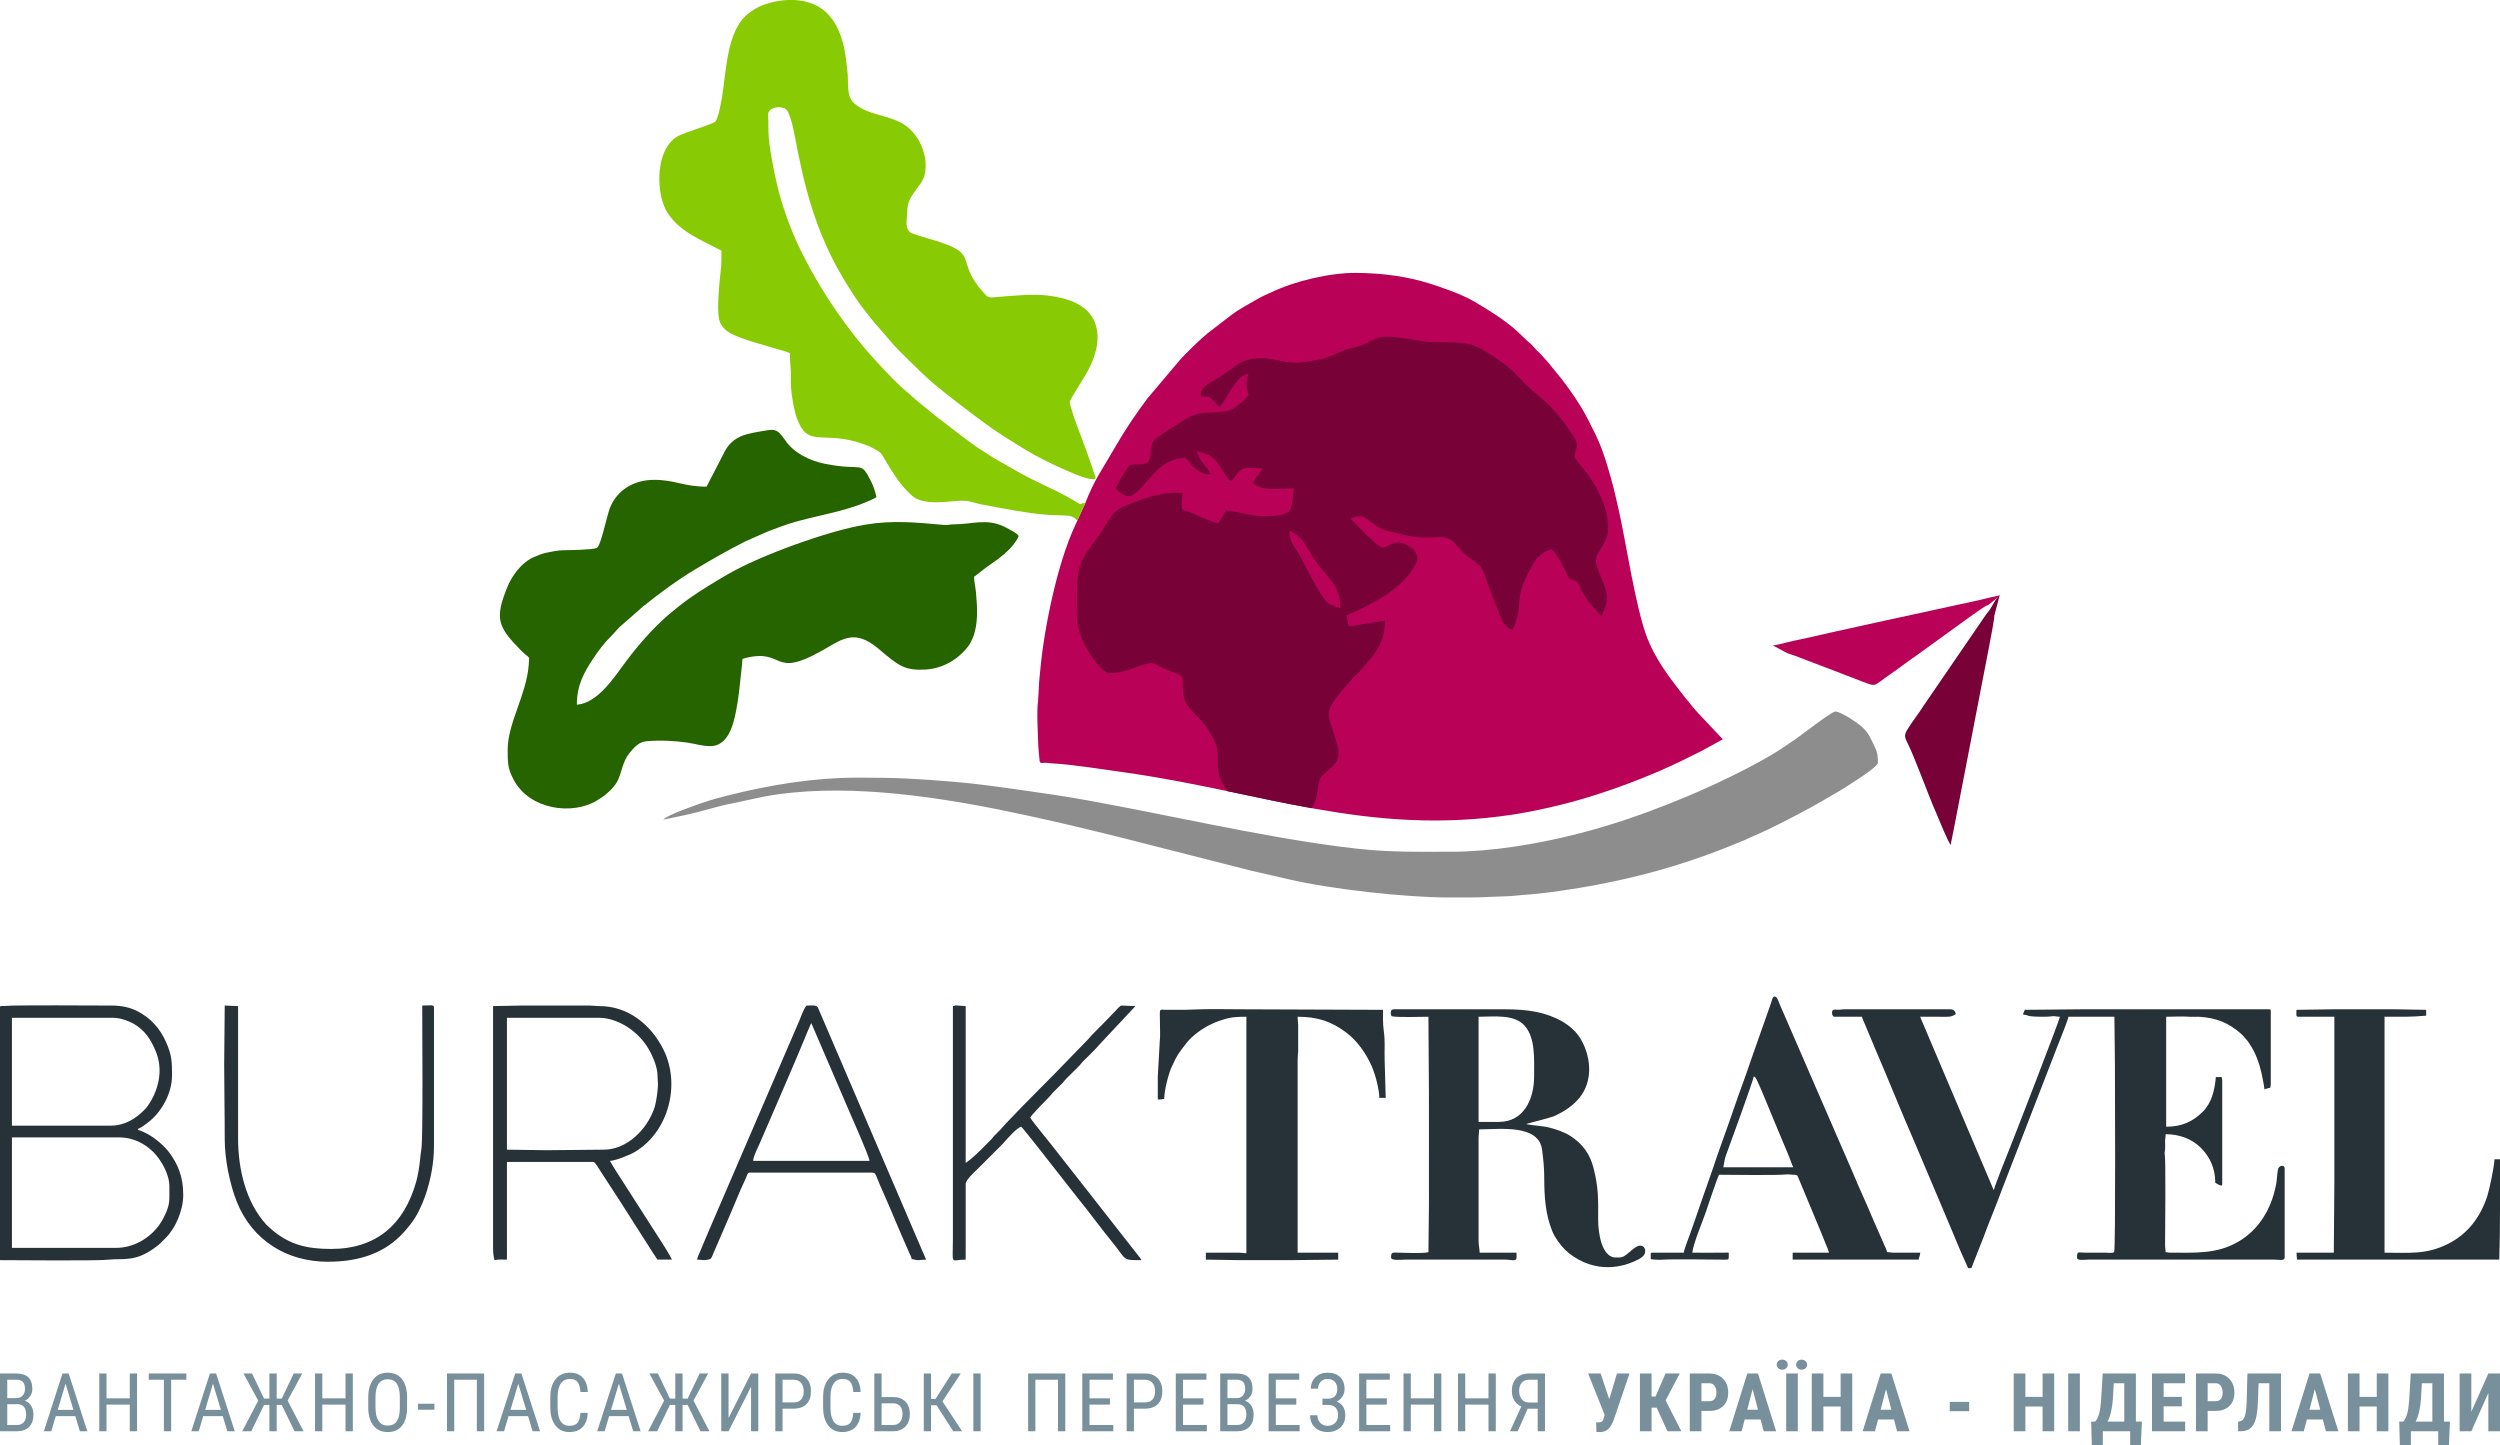
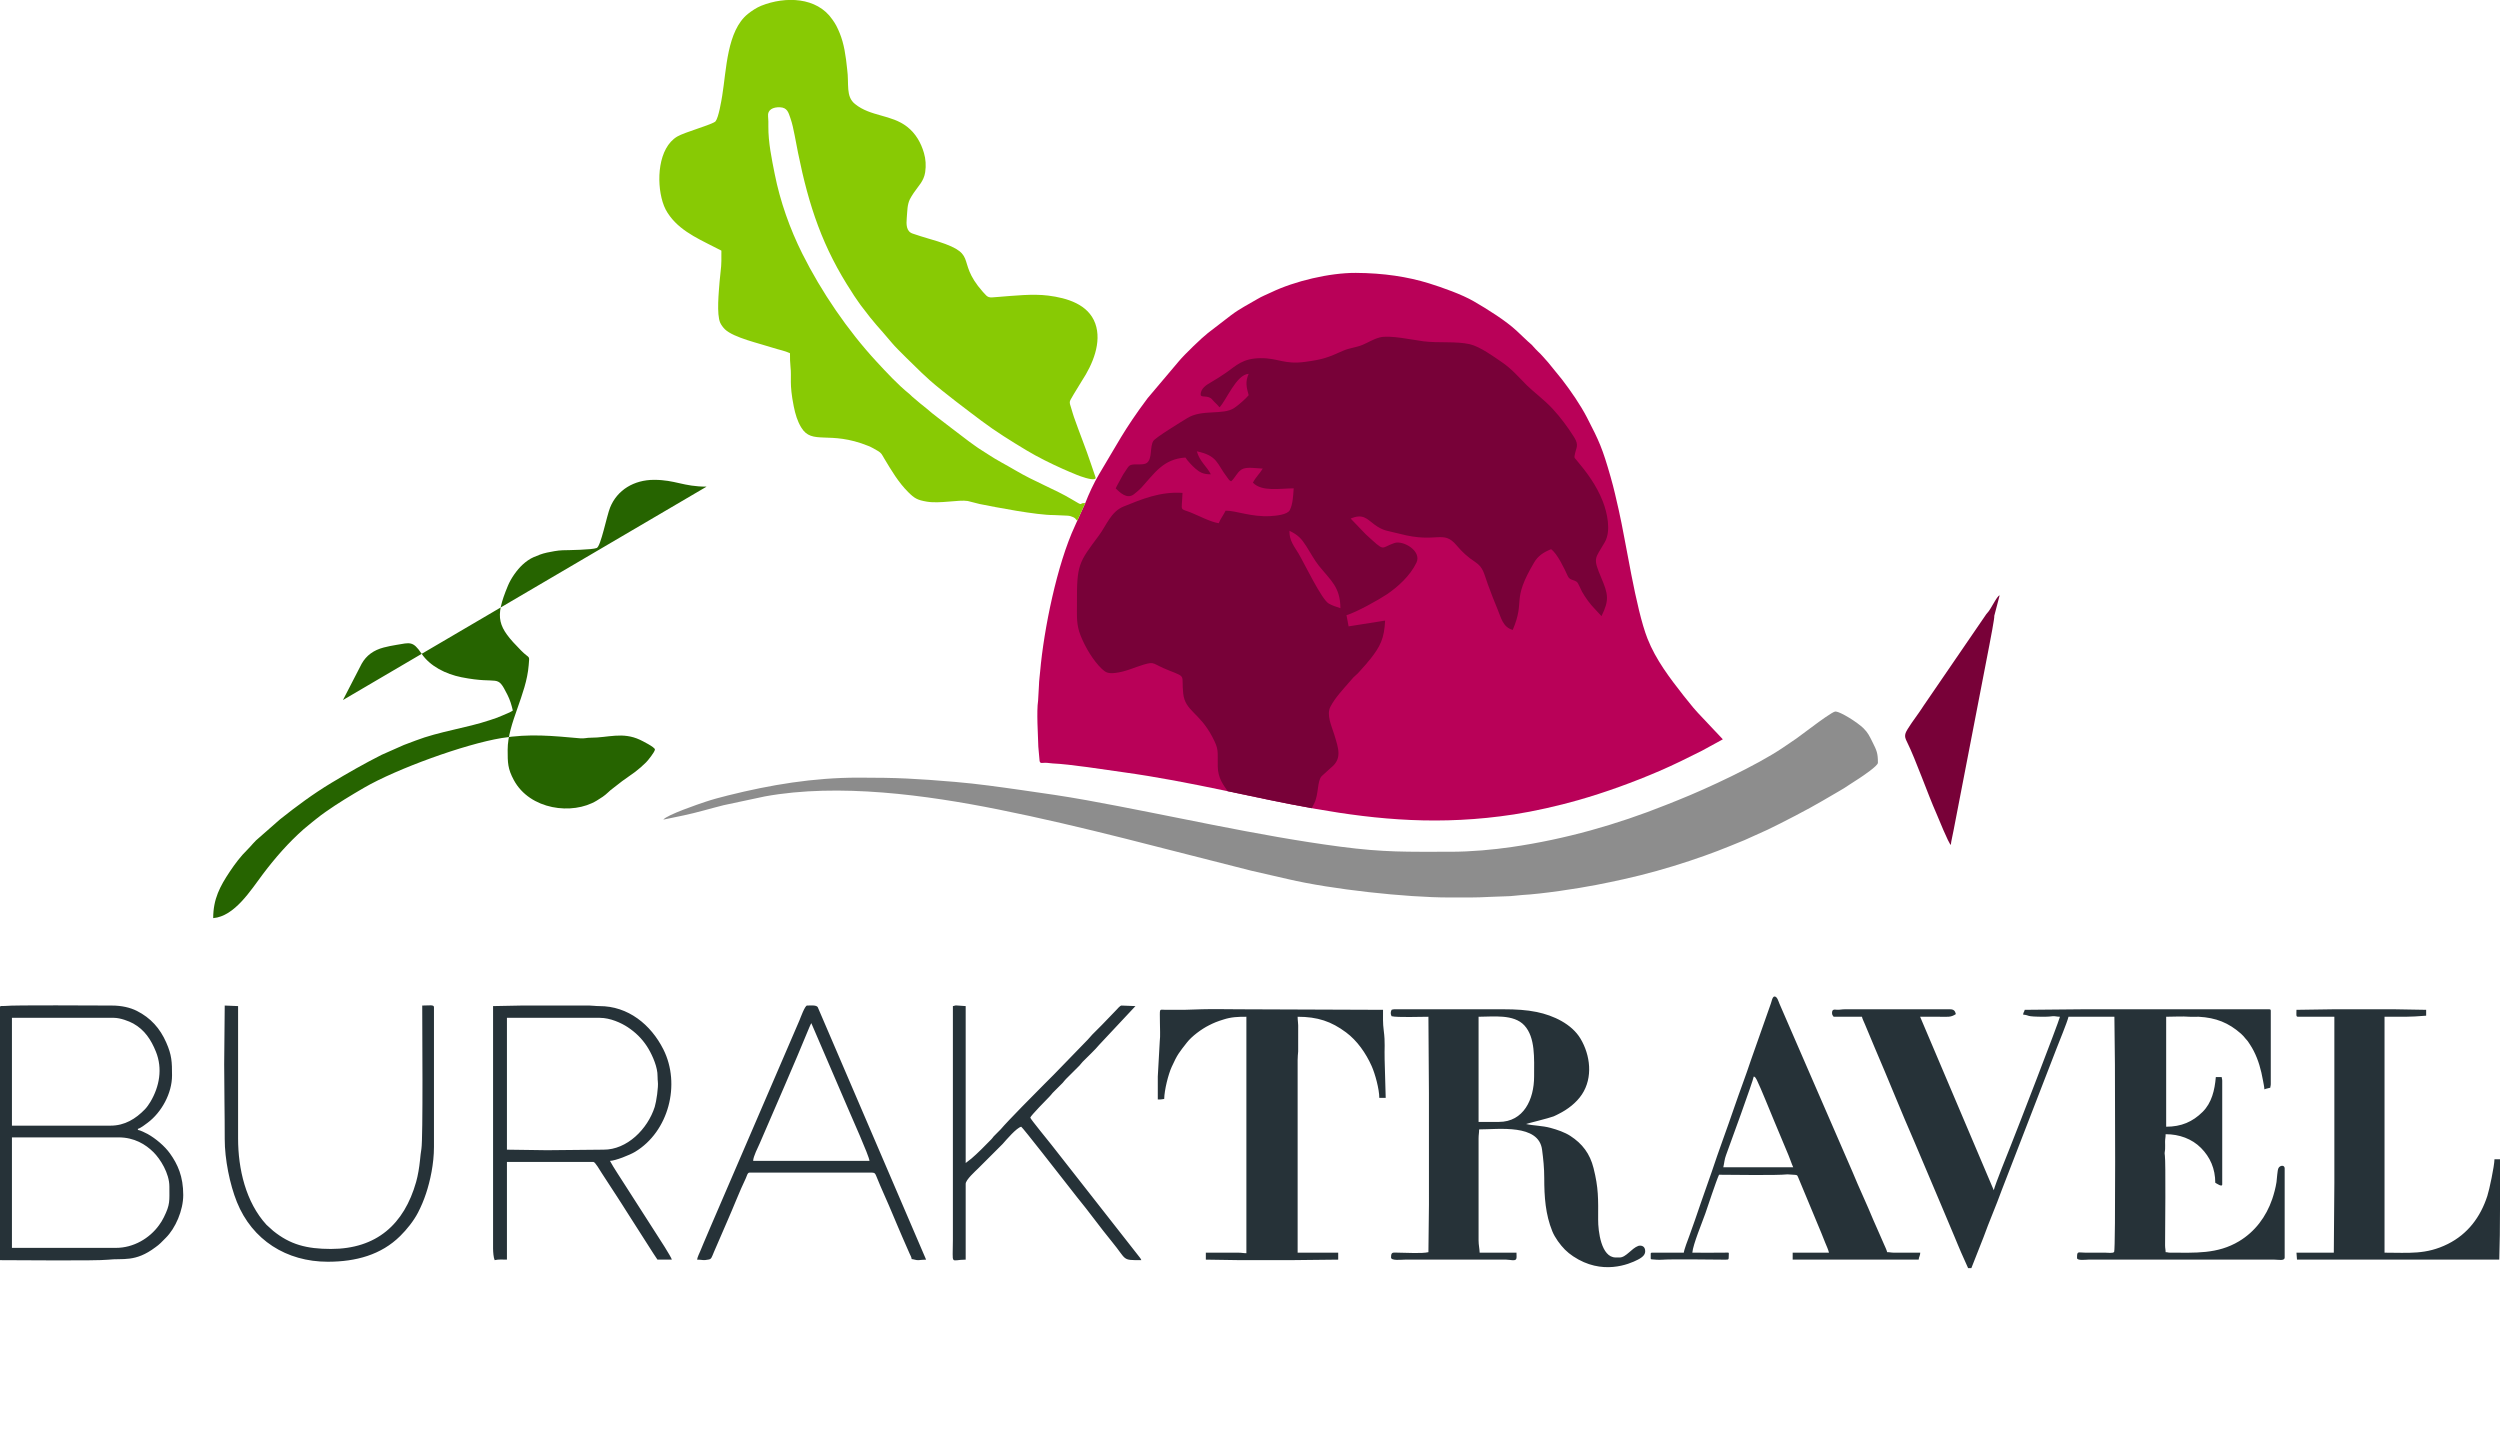
<svg xmlns="http://www.w3.org/2000/svg" xml:space="preserve" width="1280px" height="740px" version="1.1" style="shape-rendering:geometricPrecision; text-rendering:geometricPrecision; image-rendering:optimizeQuality; fill-rule:evenodd; clip-rule:evenodd" viewBox="0 0 128000 74000">
  <defs>
    <style type="text/css">
   
    .fil0 {fill:#263238}
    .fil4 {fill:#266400}
    .fil2 {fill:#780138}
    .fil6 {fill:#78909C}
    .fil3 {fill:#88CA04}
    .fil5 {fill:#8D8D8D}
    .fil1 {fill:#B90158}
   
  </style>
  </defs>
  <g id="Layer_x0020_1">
    <path class="fil0" d="M84226 63978c-43,-231 -285,-211 -344,-189 -357,131 -624,595 -964,595l-192 -1c-749,0 -904,-1353 -901,-1939 5,-1073 22,-1611 -235,-2636 -185,-740 -575,-1252 -1191,-1651 -282,-182 -659,-314 -1011,-409 -434,-118 -884,-111 -1253,-198 43,-26 1174,-298 1410,-392 95,-38 175,-85 258,-125 459,-228 905,-567 1190,-996 576,-868 431,-2016 -71,-2857 -448,-750 -1380,-1189 -2242,-1366 -514,-106 -1072,-139 -1692,-139l-5603 0c-73,0 -75,13 -136,28 -57,119 -57,209 0,328 303,70 1492,27 1886,27 0,1332 26,2575 26,3908l1 5711c0,843 -27,1592 -27,2434 -350,80 -1083,28 -1504,26 -324,-1 -409,-59 -409,247 0,177 527,109 710,109l4974 0c143,-1 260,-6 394,15 416,64 344,-55 344,-371l-1886 0c-5,-210 -55,-393 -55,-628l0 -5220c0,-198 28,-274 28,-464 1002,0 3051,-291 3223,1039 64,489 111,938 111,1447 0,968 63,1869 413,2730 134,329 406,697 646,939 128,129 268,240 422,343 1477,986 2857,408 3310,173 284,-147 413,-287 370,-518zm-72748 -9488c0,1306 30,2523 28,3827 -1,1040 259,2320 624,3229 784,1945 2537,3055 4651,3055 1439,0 2733,-350 3710,-1318 341,-337 685,-766 909,-1195 162,-314 291,-617 413,-981 213,-642 406,-1523 406,-2381l0 -7160c0,-137 -233,-82 -601,-82 0,1022 47,6786 -42,7337 -36,220 -48,345 -72,584 -38,368 -104,778 -199,1113 -613,2165 -2026,3428 -4361,3428 -1248,0 -2091,-225 -2956,-925l-344 -311c-1059,-1155 -1454,-2856 -1454,-4421l0 -6777 -684 -28c0,1035 -28,1978 -28,3006zm37310 -2978l0 11970c0,1357 -150,1011 655,1011l0 -3881c0,-208 503,-653 636,-786 249,-248 476,-476 725,-724l533 -533c197,-224 709,-825 949,-881 98,66 1977,2483 2144,2694l720 920c581,702 1195,1562 1776,2267 794,966 491,951 1510,951 -22,-78 -101,-161 -153,-231l-4455 -5684c-85,-114 -1078,-1321 -1078,-1382 0,-76 889,-985 978,-1072 78,-77 97,-114 164,-191l519 -519c69,-75 87,-116 164,-193 66,-65 112,-111 178,-177l519 -518c72,-75 90,-118 163,-192 224,-228 662,-639 837,-859l1863 -1990 -711 -28c-80,0 -210,169 -267,225l-737 765c-171,172 -323,321 -492,493 -90,89 -136,164 -232,260l-1736 1789c-175,175 -330,331 -505,506 -372,371 -1882,1894 -2215,2295l-367 370c-50,61 -52,76 -110,137 -269,279 -749,764 -1027,995l-293 227 0 -8034 -490 -34c-75,0 -69,23 -165,34zm-7248 874l1882 4376c173,420 1075,2409 1096,2675l-5957 0c5,-231 250,-693 336,-894 829,-1932 1749,-4009 2537,-5935 18,-40 31,-73 50,-114 8,-16 19,-41 27,-56l29 -52zm-5848 12107c296,0 281,59 596,-6 135,-28 144,-90 267,-388l685 -1583c301,-677 630,-1536 948,-2195 46,-93 81,-283 182,-283l6286 0c137,0 165,70 208,174 245,620 592,1351 853,1989 160,390 317,741 481,1131l366 837c42,102 105,188 113,296 122,11 223,62 354,55 122,-7 217,-27 385,-27l-5548 -12927c-77,-117 -352,-82 -547,-82 -111,0 -339,642 -389,758l-4558 10583c-116,266 -242,559 -351,824 -58,143 -108,269 -168,405 -41,93 -155,333 -163,439zm-7688 -5602c-700,0 -1333,-28 -2049,-28l0 -6750 4756 0c534,0 1098,260 1431,480 399,266 715,575 974,967 212,323 492,898 542,1371 17,155 5,309 23,442 38,267 -77,1041 -159,1300 -361,1135 -1417,2197 -2620,2190l-2898 28zm-2759 -7379l0 12407c0,182 25,484 82,601 208,-49 378,-27 628,-27l0 -5002 4427 0c94,0 339,440 433,580l818 1257c145,214 262,415 405,634l1416 2218c70,114 139,209 208,313l737 0c-33,-144 -685,-1153 -770,-1279l-1601 -2498c-228,-364 -623,-948 -798,-1279 275,-6 1017,-301 1285,-463 1721,-1035 2350,-3459 1448,-5249 -637,-1261 -1799,-2218 -3280,-2213 -215,0 -334,-28 -518,-29l-3473 1c-514,0 -934,28 -1447,28zm-19306 12379l-5328 0 0 -5657 5464 0c797,0 1380,357 1783,758 348,346 814,1081 814,1757 0,754 47,910 -283,1576 -79,161 -147,267 -248,407 -483,671 -1308,1159 -2202,1159zm-273 -6258l-5055 0 0 -5520 5219 0c329,0 770,168 993,291 583,325 911,828 1158,1438 352,868 184,1793 -281,2574 -73,122 -184,281 -277,377 -475,492 -1039,840 -1757,840zm-5684 -6039l0 12926c823,0 4962,43 5551,-23 761,-86 1389,145 2425,-637 105,-80 175,-125 270,-221 92,-94 166,-168 259,-260 495,-489 895,-1408 895,-2193 0,-955 -283,-1575 -682,-2132 -270,-376 -726,-761 -1140,-993 -93,-52 -396,-200 -500,-209l0 -55c137,-32 380,-223 503,-315 709,-532 1245,-1504 1245,-2418 0,-694 -10,-1041 -300,-1695 -314,-714 -791,-1253 -1503,-1612 -341,-171 -776,-273 -1285,-273 -768,0 -5035,-32 -5446,20 -136,17 -292,-38 -292,90zm117597 109c0,250 -36,355 81,355l1859 0 0 8499c0,1223 -28,2358 -28,3580l-1912 0 27 356 10357 0c0,-454 28,-827 28,-1257l27 -3881 -301 0c-8,365 -265,1569 -365,1876 -353,1089 -1007,1952 -2021,2460 -1117,558 -2001,446 -3243,446l0 -12079c896,0 1253,19 2131,-55l0 -300c-568,0 -1043,-28 -1612,-28l-3142 0c-661,0 -1227,28 -1886,28zm-58300 3416l0 1175c253,0 178,-15 328,-28 10,-463 206,-1249 383,-1639 294,-649 383,-740 776,-1245 254,-328 751,-695 1136,-887 117,-58 202,-102 336,-156 140,-56 233,-85 385,-134 422,-138 755,-147 1192,-147l0 12106c-173,0 -227,-27 -409,-27l-1667 0 0 356c622,0 1152,27 1776,27l2514 0c860,0 1628,-27 2487,-27l0 -356 -2077 0 0 -9865c-1,-188 19,-291 27,-438l1 -1340c-2,-162 -28,-245 -28,-436 1026,0 1728,241 2479,800 566,421 1014,1060 1310,1724 179,399 392,1184 392,1630l328 0 -55 -1967c-18,-565 38,-844 -46,-1485 -50,-381 -36,-668 -36,-1057l-7379 -28c-619,0 -1270,-18 -1886,-1l-928 29c-319,0 -639,4 -957,-1 -333,-4 -273,-108 -273,657 0,265 26,706 -8,948l-101 1812zm34521 -3252c0,100 42,131 82,191l1449 0c29,125 105,262 156,391l508 1214c695,1611 1337,3236 2042,4844l1357 3205c234,545 449,1068 681,1617 119,283 220,537 339,807l354 793 165 0 625 -1587c289,-804 641,-1603 930,-2405l2806 -7251c119,-315 544,-1333 613,-1628l2350 0c0,841 27,1591 27,2432 0,609 43,9474 -40,9608 -50,81 -339,39 -451,39l-1012 0c-400,0 -437,-107 -437,273 0,147 457,83 574,83l9538 0c200,-1 519,81 519,-109l0 -4565c0,-182 -238,-161 -316,-15 -62,113 -77,556 -102,718 -43,283 -129,607 -220,873 -310,904 -882,1667 -1697,2157 -1110,667 -2249,585 -3514,585 -137,0 -122,-24 -246,-26 0,-138 -28,-189 -28,-356 4,-770 37,-4278 -10,-4581 -30,-190 2,-178 11,-338 8,-122 -2,-260 -1,-384 1,-157 28,-206 28,-381 704,0 1347,238 1811,703 467,469 731,1063 731,1783 77,41 356,241 356,82l0 -5301c0,-94 -21,-106 -28,-192l-300 0c-56,669 -210,1320 -677,1784 -511,507 -1090,758 -1865,758l0 -5630c353,0 849,-30 1176,-1 155,14 334,-7 491,1 887,48 1529,308 2165,868 97,85 156,158 235,256 46,56 73,75 115,133 37,52 72,110 108,163 280,422 468,928 585,1439 33,146 54,260 83,409 24,130 67,331 71,449 64,-31 219,-63 299,-83 7,-85 28,-96 28,-191l0 -3743c0,-63 -19,-83 -82,-83l-9537 0c-1023,0 -1957,28 -2979,28 -28,120 -71,115 -82,246 377,31 45,109 1120,109 173,0 254,-16 385,-27 151,-12 213,27 380,27 -68,297 -2250,5936 -2537,6645 -115,283 -786,1956 -851,2237l-3771 -8882c327,0 655,0 983,0 418,0 583,41 847,-136 -38,-161 -100,-247 -300,-247l-5384 0c-162,0 -284,35 -406,24 -139,-14 -250,-31 -250,168zm-7589 12270l-1633 0c-34,0 -59,7 -61,52l0 236c0,52 25,50 45,53 130,17 397,31 532,20 435,-36 2604,-9 3224,-3 225,3 183,-12 195,-221 9,-176 22,-141 -224,-138 -545,8 -1096,1 -1642,1 38,-435 503,-1540 668,-2012 103,-296 563,-1693 699,-1978 636,0 2926,42 3507,-20l396 26c103,21 91,6 140,105l780 1873c136,343 272,641 409,983 71,180 138,343 203,508 63,157 157,353 195,515l-1859 0 0 356 6451 0c12,-152 78,-192 81,-356l-1338 0c-167,0 -200,-26 -356,-26 -27,-115 -116,-299 -165,-410l-358 -817c-56,-135 -130,-286 -184,-417 -341,-833 -728,-1635 -1065,-2460l-1780 -4096c-122,-272 -234,-551 -356,-819l-1605 -3698c-49,-113 -114,-374 -253,-374 -109,0 -154,263 -188,359l-1011 2870c-276,834 -586,1636 -869,2465 -373,1097 -784,2180 -1147,3280l-574 1639c-97,296 -189,543 -286,834l-294 827c-67,177 -265,692 -277,843zm3580 -9018c72,19 70,32 106,85 32,45 49,87 76,142 175,351 675,1598 868,2056l733 1753c88,201 151,425 239,609l-3580 0c54,-232 58,-407 141,-624 147,-390 1402,-3843 1417,-4021zm-13050 2323l-1038 0 0 -5384c743,0 1800,-149 2345,443 570,622 498,1688 498,2618 0,1165 -532,2323 -1805,2323z" />
    <path class="fil1" d="M55566 25759l-410 901c-38,73 -76,173 -116,259 -919,1968 -1596,5307 -1784,7454 -19,225 -58,491 -62,729l-44 777c-84,553 -6,1715 12,2355l65 725c32,144 101,97 284,96 166,-1 206,24 379,32 909,39 2681,320 3602,448 7100,984 12556,3310 20013,2165 1027,-158 2281,-442 3290,-730 1386,-394 2863,-931 4166,-1494 744,-321 1457,-674 2185,-1042l1063 -581 -1273 -1351c-106,-107 -151,-180 -252,-285l-481 -595c-700,-894 -1425,-1839 -1852,-2925 -604,-1531 -1112,-5014 -1468,-6566 -137,-604 -252,-1130 -417,-1703 -423,-1485 -584,-1832 -1215,-3055 -333,-644 -823,-1352 -1265,-1929l-723 -890c-84,-105 -160,-169 -253,-285 -75,-95 -176,-183 -266,-273 -47,-47 -82,-77 -125,-126 -291,-329 -96,-116 -397,-395l-553 -522c-566,-532 -1520,-1126 -2208,-1524 -604,-352 -1619,-712 -2303,-924 -1083,-335 -2320,-525 -3737,-533 -1345,-8 -3141,423 -4324,991 -259,124 -483,206 -723,351 -460,274 -883,479 -1334,818l-1197 921c-311,242 -1183,1081 -1477,1432l-1610 1904c-1212,1621 -1577,2392 -2488,3900 -260,432 -526,1012 -702,1470z" />
    <path class="fil2" d="M67524 28963c625,775 1096,1096 1105,2176 -192,-62 -430,-137 -603,-241 -366,-223 -1226,-2021 -1546,-2565 -198,-338 -478,-654 -460,-1158 443,216 616,404 861,788 197,307 430,736 643,1000zm-4664 11548c1455,305 2875,612 4303,869 38,-77 84,-164 127,-250 233,-466 145,-1141 380,-1392l463 -421c588,-464 411,-959 179,-1714 -124,-406 -416,-1007 -190,-1428 250,-470 626,-860 963,-1252 72,-85 130,-152 207,-236 75,-81 154,-133 230,-212l433 -484c66,-90 130,-154 201,-243 520,-655 718,-1068 762,-1974l-1870 296 -108 -574c481,-134 1651,-786 2071,-1068 551,-372 1193,-949 1511,-1620 282,-598 -677,-1156 -1129,-1005 -746,250 -425,503 -1468,-449l-771 -803c634,-272 839,25 1210,301 479,353 692,318 1319,483 1904,501 2198,-238 2893,586 292,345 568,601 952,852 427,282 443,584 652,1151 161,439 324,863 505,1296 173,415 266,895 767,1032 668,-1576 -99,-1433 1098,-3458 183,-311 451,-510 866,-675 321,232 674,979 857,1381 97,212 301,173 464,296 71,53 202,392 262,497 173,304 409,635 645,873l352 380c411,-828 339,-1134 -9,-1957 -448,-1060 -323,-954 178,-1829 334,-582 123,-1516 -106,-2100 -329,-834 -825,-1488 -1359,-2124 -58,-68 -98,-87 -85,-179 61,-435 261,-526 -23,-977 -326,-517 -688,-1004 -1090,-1441 -457,-492 -1013,-896 -1322,-1206 -446,-447 -779,-850 -1318,-1213 -368,-249 -1079,-773 -1606,-896 -702,-162 -1615,-52 -2383,-150 -548,-70 -1734,-334 -2233,-197 -354,97 -569,251 -883,382 -323,135 -659,154 -974,293 -821,362 -1031,450 -1957,575 -1079,147 -1383,-197 -2277,-189 -924,9 -1233,365 -1780,748 -245,171 -500,332 -774,491 -198,115 -530,304 -521,636 4,163 387,0 583,236 126,150 281,271 382,407 369,-388 854,-1673 1492,-1716 -185,418 -106,699 0,1095 -128,162 -537,524 -746,659 -580,374 -1643,45 -2397,513 -270,167 -1631,992 -1740,1172 -185,303 -39,909 -330,1123 -144,105 -456,65 -654,77 -277,17 -281,113 -420,305 -101,140 -188,287 -273,454 -67,133 -205,359 -245,471 194,181 569,587 941,289 145,-119 259,-208 384,-344 660,-720 1103,-1453 2243,-1528 94,157 371,450 510,566 230,192 392,293 790,293 -193,-397 -562,-636 -716,-1177 1076,224 1016,634 1545,1320 80,104 92,158 209,215 209,-173 298,-458 541,-608 247,-152 784,-51 1080,-43 -151,257 -391,474 -503,722 457,473 1370,293 2087,289 -27,380 -42,810 -200,1116 -125,241 -731,290 -988,305 -998,56 -1750,-283 -2299,-277 -102,219 -274,432 -350,642 -426,-66 -1011,-379 -1424,-546 -606,-245 -466,4 -432,-1007 -1145,-78 -2094,326 -3012,696 -658,265 -875,959 -1268,1485 -1046,1406 -1134,1481 -1124,3511 2,628 -39,1054 191,1625 238,590 634,1265 1087,1697 195,183 317,244 686,204 520,-58 969,-282 1440,-422 618,-182 419,-52 1330,304 893,351 604,214 706,1167 96,906 823,962 1483,2211 357,677 271,704 286,1531 10,579 271,926 511,1266z" />
    <path class="fil3" d="M55156 26660l410 -901c-390,-31 10,229 -705,-201 -826,-495 -1887,-893 -2882,-1482 -464,-276 -950,-517 -1397,-817 -234,-157 -447,-274 -669,-440 -111,-84 -197,-139 -312,-225l-934 -711c-409,-326 -846,-628 -1238,-976 -101,-90 -195,-151 -298,-239l-429 -363c-58,-51 -84,-89 -146,-138 -578,-463 -1180,-1115 -1673,-1648 -1482,-1601 -2829,-3581 -3803,-5527 -637,-1275 -1135,-2672 -1416,-4090 -153,-773 -330,-1613 -324,-2427 1,-181 5,-350 -15,-525 -35,-328 254,-476 617,-457 364,18 425,260 525,551 104,301 151,547 220,887 64,315 114,602 174,901 553,2731 1263,4852 2763,7139 83,128 124,205 213,324 85,116 143,214 234,335 827,1096 806,983 1605,1938 264,317 1182,1191 1516,1521l428 394c668,589 1933,1538 2623,2057 736,554 1525,1042 2312,1516 587,351 1217,663 1841,943 249,112 489,213 754,321 169,68 705,263 887,209 87,-25 62,-62 37,-144l-211 -620c-278,-834 -587,-1583 -877,-2411 -53,-148 -77,-260 -127,-412 -145,-441 -108,-345 117,-760l420 -688c539,-818 1031,-1962 681,-2933 -357,-985 -1446,-1304 -2402,-1426 -804,-101 -1749,5 -2569,68 -517,41 -492,69 -782,-258 -1522,-1716 12,-1934 -2779,-2727 -280,-79 -539,-166 -816,-258 -337,-112 -330,-478 -303,-802 33,-375 22,-662 157,-951 47,-99 135,-234 202,-335 237,-354 517,-596 585,-1060 50,-347 26,-665 -62,-973 -151,-528 -427,-1010 -864,-1350 -812,-632 -1861,-513 -2667,-1163 -488,-393 -297,-1012 -402,-1779 -25,-187 -35,-326 -59,-511 -91,-691 -225,-1191 -496,-1717 -58,-113 -132,-219 -209,-329 -788,-1141 -2390,-1190 -3633,-697 -239,95 -504,273 -687,420 -1075,869 -1095,2858 -1314,4189 -44,267 -183,1109 -339,1307 -121,156 -1585,555 -1967,784 -972,581 -1072,2282 -745,3346 93,301 205,504 375,732 634,850 1672,1253 2634,1761 0,364 11,698 -39,1068 -17,121 -43,385 -53,516 -37,500 -163,1681 34,2113 50,108 147,242 239,331 451,433 1784,726 2465,950 272,90 613,153 866,274 0,263 2,482 27,701 65,570 -73,826 165,2017 83,414 190,761 379,1076 563,942 1429,139 3442,954 172,70 320,158 477,250 205,120 211,185 336,393 366,610 721,1215 1223,1717 326,326 472,411 963,493 667,112 1632,-110 2090,-34l606 154c828,166 2939,574 3799,566l697 31c109,5 215,37 301,78 140,69 108,102 204,180z" />
-     <path class="fil4" d="M36177 24916c-1202,0 -1596,-348 -2689,-348 -1022,0 -1887,514 -2251,1418 -177,443 -474,1983 -683,2070 -236,97 -1442,111 -1749,117 -242,6 -599,77 -798,119 -267,58 -459,139 -683,234 -200,85 -407,236 -566,383 -286,265 -591,690 -753,1081 -697,1676 -530,2097 674,3316 461,467 434,192 390,753 -120,1526 -1077,2965 -1077,4332 0,664 1,965 316,1549 820,1523 3000,1808 4246,1051 220,-134 405,-251 585,-425l116 -106c5,-5 11,-12 15,-16 128,-134 250,-280 342,-450 107,-198 190,-517 266,-745 81,-243 183,-490 338,-676 248,-300 476,-586 895,-623 688,-59 1428,-24 2103,75 400,59 736,177 1153,177 1045,0 1261,-1436 1392,-2215 108,-646 155,-1327 237,-2007 30,-235 -46,-236 157,-286 2035,-511 1353,1061 3886,-354 988,-552 1586,-1097 2678,-327 261,185 481,400 732,597 590,467 940,737 1957,670 866,-57 1639,-508 2151,-1171 100,-128 167,-252 240,-425 307,-735 239,-1580 172,-2360 -22,-251 -96,-536 -96,-790l605 -470c217,-163 427,-294 647,-460 209,-157 394,-322 575,-501 90,-89 450,-535 450,-656 0,-120 -669,-450 -769,-497 -890,-416 -1636,-103 -2521,-105 -201,-2 -321,50 -536,31 -1421,-126 -2596,-251 -4032,-12 -1881,311 -5360,1570 -7038,2544 -664,387 -1338,792 -1963,1233 -161,114 -296,211 -452,338 -87,70 -142,113 -230,182l-433 358c-779,687 -1468,1474 -2093,2303 -621,822 -1448,2168 -2549,2260 0,-983 350,-1631 848,-2379 261,-392 564,-797 901,-1124 210,-207 370,-437 610,-623l1061 -931c842,-669 1697,-1305 2627,-1865 852,-512 1693,-993 2577,-1439l1141 -505c209,-84 381,-143 597,-225 1221,-469 2581,-635 3821,-1051 214,-71 403,-134 600,-222 191,-85 403,-160 558,-264 -66,-283 -143,-542 -274,-802 -563,-1121 -381,-509 -2355,-903 -800,-161 -1607,-558 -2046,-1211 -444,-662 -593,-559 -1280,-447 -239,39 -447,81 -656,135 -516,135 -890,407 -1129,833l-958 1857z" />
+     <path class="fil4" d="M36177 24916c-1202,0 -1596,-348 -2689,-348 -1022,0 -1887,514 -2251,1418 -177,443 -474,1983 -683,2070 -236,97 -1442,111 -1749,117 -242,6 -599,77 -798,119 -267,58 -459,139 -683,234 -200,85 -407,236 -566,383 -286,265 -591,690 -753,1081 -697,1676 -530,2097 674,3316 461,467 434,192 390,753 -120,1526 -1077,2965 -1077,4332 0,664 1,965 316,1549 820,1523 3000,1808 4246,1051 220,-134 405,-251 585,-425l116 -106l605 -470c217,-163 427,-294 647,-460 209,-157 394,-322 575,-501 90,-89 450,-535 450,-656 0,-120 -669,-450 -769,-497 -890,-416 -1636,-103 -2521,-105 -201,-2 -321,50 -536,31 -1421,-126 -2596,-251 -4032,-12 -1881,311 -5360,1570 -7038,2544 -664,387 -1338,792 -1963,1233 -161,114 -296,211 -452,338 -87,70 -142,113 -230,182l-433 358c-779,687 -1468,1474 -2093,2303 -621,822 -1448,2168 -2549,2260 0,-983 350,-1631 848,-2379 261,-392 564,-797 901,-1124 210,-207 370,-437 610,-623l1061 -931c842,-669 1697,-1305 2627,-1865 852,-512 1693,-993 2577,-1439l1141 -505c209,-84 381,-143 597,-225 1221,-469 2581,-635 3821,-1051 214,-71 403,-134 600,-222 191,-85 403,-160 558,-264 -66,-283 -143,-542 -274,-802 -563,-1121 -381,-509 -2355,-903 -800,-161 -1607,-558 -2046,-1211 -444,-662 -593,-559 -1280,-447 -239,39 -447,81 -656,135 -516,135 -890,407 -1129,833l-958 1857z" />
    <path class="fil5" d="M74261 43610c-2235,0 -3373,38 -5653,-262 -4245,-558 -8689,-1601 -12965,-2376 -1100,-200 -2221,-362 -3340,-520 -1119,-158 -2241,-321 -3408,-419 -2006,-168 -2923,-218 -4937,-218 -2321,0 -4501,366 -6681,910 -405,101 -797,205 -1183,335 -282,94 -1953,661 -2132,905l1047 -218c657,-136 1354,-350 2041,-521l2113 -450c3792,-690 8293,-63 11930,664 4373,875 8638,2057 12964,3138l1879 431c2247,530 6071,942 8261,942 845,0 1307,12 2120,-32l823 -30c240,0 558,-50 791,-64 1051,-58 2813,-326 3786,-515 477,-92 932,-188 1413,-294 1100,-242 2306,-581 3367,-935 1152,-383 1746,-625 2825,-1068l1177 -531c758,-364 2088,-1051 2818,-1483l839 -489c192,-102 341,-208 526,-329l518 -335c157,-104 949,-632 949,-791 0,-490 -56,-622 -285,-1075 -143,-286 -225,-467 -449,-688 -298,-296 -1184,-862 -1447,-862 -125,0 -885,561 -1017,659 -328,246 -626,470 -963,714l-735 500c-1325,888 -3820,2059 -5339,2664 -217,87 -398,159 -610,244 -2530,1011 -5160,1756 -7902,2156 -938,136 -2064,243 -3141,243z" />
    <path class="fil2" d="M101748 31385c-48,49 -67,88 -114,154l-3150 4600c-80,120 -142,221 -229,341 -156,216 -629,868 -688,1052 -61,189 -1,305 69,448 461,933 1047,2631 1520,3699 73,167 606,1495 726,1582 18,-210 95,-481 135,-718l1839 -9516c42,-224 271,-1392 252,-1500l273 -1044c-144,27 -448,724 -633,902z" />
-     <path class="fil1" d="M102381 30483c-390,87 -641,137 -1079,250l-3273 712c-504,116 -955,202 -1456,315 -983,226 -1921,416 -2903,641 -493,111 -968,226 -1445,326 -243,50 -489,101 -725,159 -196,49 -527,142 -728,160l718 389c141,55 254,85 401,136l1923 734c526,197 1004,388 1532,589 768,291 537,240 1430,-369 425,-289 808,-595 1234,-886l607 -435c102,-73 208,-148 312,-226l917 -665c181,-133 1757,-1286 1902,-1323 -60,113 814,-647 633,-507z" />
-     <path class="fil6" d="M0 73280l0 -2957 843 0c269,0 472,66 608,197 136,131 204,328 204,590 0,138 -35,260 -104,366 -68,105 -162,187 -280,245 135,40 243,124 322,249 79,127 119,278 119,456 0,265 -73,475 -218,626 -146,152 -354,228 -623,228l-871 0zm372 -1385l0 1064 508 0c140,0 252,-46 334,-139 83,-93 124,-223 124,-391 0,-356 -150,-534 -451,-534l-515 0zm0 -312l477 0c128,0 232,-43 311,-130 80,-86 119,-201 119,-345 0,-163 -36,-280 -108,-354 -71,-74 -181,-111 -328,-111l-471 0 0 940zm3484 923l-1000 0 -229 774 -381 0 952 -2957 318 0 955 2957 -382 0 -233 -774zm-902 -320l806 0 -404 -1343 -402 1343zm4063 1094l-373 0 0 -1364 -1190 0 0 1364 -372 0 0 -2957 372 0 0 1273 1190 0 0 -1273 373 0 0 2957zm2523 -2637l-777 0 0 2637 -372 0 0 -2637 -775 0 0 -320 1924 0 0 320zm1865 1863l-1000 0 -229 774 -381 0 952 -2957 318 0 955 2957 -382 0 -233 -774zm-902 -320l806 0 -404 -1343 -402 1343zm3922 -254l-258 0 0 1348 -374 0 0 -1348 -274 0 -654 1348 -463 0 819 -1569 -754 -1388 439 0 613 1285 274 0 0 -1285 374 0 0 1285 260 0 613 -1285 437 0 -752 1386 816 1571 -461 0 -655 -1348zm3640 1348l-374 0 0 -1364 -1189 0 0 1364 -372 0 0 -2957 372 0 0 1273 1189 0 0 -1273 374 0 0 2957zm2778 -1219c0,404 -86,715 -258,933 -172,219 -416,327 -733,327 -305,0 -545,-106 -722,-318 -176,-212 -268,-511 -275,-899l0 -556c0,-396 87,-706 262,-930 174,-224 418,-337 731,-337 311,0 554,108 728,323 174,214 263,521 267,919l0 538zm-372 -517c0,-313 -51,-545 -153,-698 -102,-152 -259,-228 -470,-228 -205,0 -359,77 -464,232 -105,154 -158,381 -159,682l0 529c0,302 52,532 157,690 105,159 261,238 470,238 209,0 362,-73 463,-219 100,-147 152,-370 156,-672l0 -554zm1771 634l-839 0 0 -308 839 0 0 308zm2546 1102l-374 0 0 -2637 -1157 0 0 2637 -372 0 0 -2957 1903 0 0 2957zm2248 -774l-999 0 -229 774 -382 0 953 -2957 318 0 954 2957 -381 0 -234 -774zm-901 -320l806 0 -404 -1343 -402 1343zm3960 153c-16,317 -105,560 -267,729 -161,169 -390,253 -685,253 -297,0 -532,-113 -706,-338 -175,-226 -262,-531 -262,-917l0 -537c0,-385 89,-689 269,-912 179,-224 424,-336 734,-336 285,0 506,86 662,257 157,171 242,416 255,734l-375 0c-16,-241 -68,-413 -153,-516 -85,-103 -215,-154 -389,-154 -202,0 -357,79 -465,236 -109,158 -163,389 -163,693l0 542c0,299 50,529 151,688 101,160 249,240 442,240 193,0 333,-48 419,-144 85,-96 138,-269 158,-518l375 0zm2091 167l-999 0 -229 774 -382 0 953 -2957 318 0 954 2957 -381 0 -234 -774zm-901 -320l806 0 -404 -1343 -402 1343zm3921 -254l-257 0 0 1348 -374 0 0 -1348 -275 0 -653 1348 -463 0 819 -1569 -754 -1388 438 0 613 1285 275 0 0 -1285 374 0 0 1285 260 0 613 -1285 437 0 -752 1386 816 1571 -461 0 -656 -1348zm3248 -1609l371 0 0 2957 -371 0 0 -2278 -1152 2278 -374 0 0 -2957 374 0 0 2278 1152 -2278zm1613 1801l0 1156 -371 0 0 -2957 942 0c275,0 491,82 648,247 157,165 235,384 235,658 0,284 -74,503 -224,657 -150,153 -361,233 -632,239l-598 0zm0 -321l571 0c165,0 292,-49 380,-148 88,-99 132,-240 132,-425 0,-177 -45,-319 -136,-426 -91,-107 -215,-161 -373,-161l-574 0 0 1160zm3998 536c-16,317 -106,560 -267,729 -162,169 -390,253 -686,253 -296,0 -531,-113 -706,-338 -175,-226 -262,-531 -262,-917l0 -537c0,-385 90,-689 269,-912 180,-224 424,-336 734,-336 286,0 507,86 663,257 156,171 242,416 255,734l-376 0c-16,-241 -67,-413 -152,-516 -86,-103 -215,-154 -390,-154 -202,0 -357,79 -465,236 -108,158 -162,389 -162,693l0 542c0,299 50,529 151,688 100,160 248,240 441,240 194,0 334,-48 419,-144 85,-96 138,-269 158,-518l376 0zm1073 -810l597 0c266,1 473,79 623,233 151,153 226,365 226,634 0,271 -76,486 -229,645 -152,159 -363,239 -632,239l-957 0 0 -2957 372 0 0 1206zm0 320l0 1110 593 0c152,0 270,-51 353,-156 84,-104 126,-241 126,-412 0,-167 -42,-300 -125,-397 -83,-96 -200,-145 -352,-145l-595 0zm2812 100l-281 0 0 1331 -371 0 0 -2957 371 0 0 1302 228 0 833 -1302 463 0 -939 1427 1007 1530 -454 0 -857 -1331zm2258 1331l-372 0 0 -2957 372 0 0 2957zm4334 0l-374 0 0 -2637 -1157 0 0 2637 -372 0 0 -2957 1903 0 0 2957zm2287 -1364l-1046 0 0 1043 1219 0 0 321 -1590 0 0 -2957 1570 0 0 320 -1199 0 0 953 1046 0 0 320zm1228 208l0 1156 -372 0 0 -2957 943 0c274,0 491,82 647,247 158,165 236,384 236,658 0,284 -75,503 -225,657 -149,153 -360,233 -632,239l-597 0zm0 -321l571 0c165,0 292,-49 380,-148 87,-99 132,-240 132,-425 0,-177 -46,-319 -136,-426 -91,-107 -216,-161 -374,-161l-573 0 0 1160zm3560 113l-1045 0 0 1043 1218 0 0 321 -1590 0 0 -2957 1570 0 0 320 -1198 0 0 953 1045 0 0 320zm857 1364l0 -2957 843 0c269,0 472,66 608,197 136,131 204,328 204,590 0,138 -34,260 -103,366 -69,105 -163,187 -281,245 136,40 243,124 322,249 80,127 119,278 119,456 0,265 -73,475 -218,626 -146,152 -354,228 -623,228l-871 0zm372 -1385l0 1064 508 0c140,0 252,-46 335,-139 82,-93 124,-223 124,-391 0,-356 -151,-534 -452,-534l-515 0zm0 -312l477 0c128,0 233,-43 311,-130 80,-86 120,-201 120,-345 0,-163 -36,-280 -108,-354 -72,-74 -181,-111 -329,-111l-471 0 0 940zm3523 333l-1046 0 0 1043 1218 0 0 321 -1589 0 0 -2957 1569 0 0 320 -1198 0 0 953 1046 0 0 320zm2100 -800c0,-159 -45,-284 -135,-376 -89,-93 -215,-138 -374,-138 -135,0 -248,47 -338,142 -91,95 -136,214 -136,357l-371 0c0,-243 80,-440 242,-592 160,-152 362,-228 603,-228 280,0 497,75 651,224 155,149 232,354 232,617 0,137 -36,261 -108,374 -71,113 -170,201 -296,266 294,118 440,349 440,693 0,269 -84,480 -252,635 -169,154 -391,231 -667,231 -119,0 -234,-19 -345,-58 -110,-38 -206,-97 -289,-175 -165,-156 -248,-366 -248,-628l372 0c0,153 47,282 143,386 96,103 218,155 367,155 166,0 299,-49 399,-147 99,-98 149,-229 149,-392 0,-344 -164,-520 -493,-530l-305 0 0 -320 278 0c157,0 277,-43 358,-128 82,-85 123,-208 123,-368zm2536 800l-1046 0 0 1043 1218 0 0 321 -1590 0 0 -2957 1570 0 0 320 -1198 0 0 953 1046 0 0 320zm2791 1364l-374 0 0 -1364 -1189 0 0 1364 -372 0 0 -2957 372 0 0 1273 1189 0 0 -1273 374 0 0 2957zm2788 0l-373 0 0 -1364 -1190 0 0 1364 -372 0 0 -2957 372 0 0 1273 1190 0 0 -1273 373 0 0 2957zm2145 0l0 -1152 -512 0 -510 1152 -395 0 578 -1266c-322,-150 -483,-417 -483,-800 0,-277 77,-494 232,-652 156,-158 373,-238 651,-239l813 0 0 2957 -374 0zm-948 -2067c0,179 44,322 134,429 89,108 214,163 375,166l439 0 0 -1165 -435 0c-167,0 -295,51 -382,153 -88,101 -131,240 -131,417zm4612 423l397 -1313 642 0 -810 2375c-92,236 -191,397 -297,485 -106,88 -234,134 -383,138l-65 0 -142 -8 -11 -495c14,6 58,8 133,8 75,0 133,-16 171,-50 39,-34 72,-110 101,-228l28 -108 -845 -2117 640 0 441 1313zm2428 438l-260 0 0 1206 -597 0 0 -2957 597 0 0 1181 201 0 513 -1181 727 0 -722 1376 804 1581 -711 0 -552 -1206zm2293 166l0 1040 -598 0 0 -2957 1007 0c293,0 526,91 700,272 174,181 261,417 261,707 0,289 -86,518 -258,687 -172,167 -410,251 -715,251l-397 0zm0 -499l409 0c115,0 202,-37 264,-112 63,-74 94,-182 94,-323 0,-147 -32,-264 -96,-352 -63,-86 -148,-131 -256,-132l-415 0 0 919zm3028 936l-814 0 -159 603 -631 0 924 -2957 546 0 930 2957 -637 0 -159 -603zm-684 -499l552 0 -276 -1055 -276 1055zm2591 1102l-597 0 0 -2957 597 0 0 2957zm-1082 -3410c0,-74 27,-135 82,-185 55,-49 122,-73 201,-73 78,0 144,24 199,73 55,50 83,111 83,185 0,73 -28,134 -83,183 -55,50 -121,75 -199,75 -79,0 -146,-25 -201,-75 -55,-49 -82,-110 -82,-183zm993 0c0,-72 28,-133 82,-183 55,-49 122,-73 200,-73 79,0 146,24 200,73 55,50 82,111 82,183 0,71 -26,131 -77,182 -53,51 -121,76 -205,76 -84,0 -152,-25 -204,-76 -52,-51 -78,-111 -78,-182zm2874 3410l-594 0 0 -1264 -882 0 0 1264 -596 0 0 -2957 596 0 0 1198 882 0 0 -1198 594 0 0 2957zm2137 -603l-813 0 -159 603 -631 0 924 -2957 546 0 930 2957 -638 0 -159 -603zm-684 -499l553 0 -276 -1055 -277 1055zm4536 75l-994 0 0 -479 994 0 0 479zm4352 1027l-595 0 0 -1264 -881 0 0 1264 -597 0 0 -2957 597 0 0 1198 881 0 0 -1198 595 0 0 2957zm1314 0l-597 0 0 -2957 597 0 0 2957zm3123 727l-548 0 0 -727 -1399 0 0 725 -565 0 -32 -1220 197 0c87,-80 155,-209 205,-386 50,-178 85,-410 106,-697l83 -1379 1699 0 0 2462 307 0 -53 1222zm-1705 -1222l856 0 0 -1963 -536 0 -49 814c-33,488 -124,872 -271,1149zm3802 -782l-930 0 0 782 1101 0 0 495 -1698 0 0 -2957 1694 0 0 499 -1097 0 0 699 930 0 0 482zm1322 237l0 1040 -597 0 0 -2957 1007 0c292,0 526,91 700,272 174,181 260,417 260,707 0,289 -85,518 -257,687 -172,167 -411,251 -715,251l-398 0zm0 -499l410 0c114,0 202,-37 264,-112 62,-74 94,-182 94,-323 0,-147 -32,-264 -96,-352 -63,-86 -148,-131 -256,-132l-416 0 0 919zm3757 -1418l0 2957 -599 0 0 -2458 -548 0 -41 1047c-16,345 -55,619 -116,821 -62,202 -152,351 -271,446 -118,95 -277,142 -478,144l-145 0 0 -495 68 -6c125,-15 214,-97 269,-245 55,-148 89,-410 103,-787l38 -1424 1720 0zm2140 2354l-814 0 -159 603 -631 0 924 -2957 546 0 930 2957 -638 0 -158 -603zm-684 -499l552 0 -276 -1055 -276 1055zm4041 1102l-595 0 0 -1264 -882 0 0 1264 -596 0 0 -2957 596 0 0 1198 882 0 0 -1198 595 0 0 2957zm3100 727l-548 0 0 -727 -1399 0 0 725 -565 0 -32 -1220 197 0c87,-80 155,-209 205,-386 50,-178 85,-410 106,-697l83 -1379 1699 0 0 2462 307 0 -53 1222zm-1705 -1222l857 0 0 -1963 -537 0 -48 814c-34,488 -125,872 -272,1149zm3723 -2462l597 0 0 2957 -597 0 0 -1958 -871 1958 -599 0 0 -2957 599 0 0 1959 871 -1959z" />
  </g>
</svg>